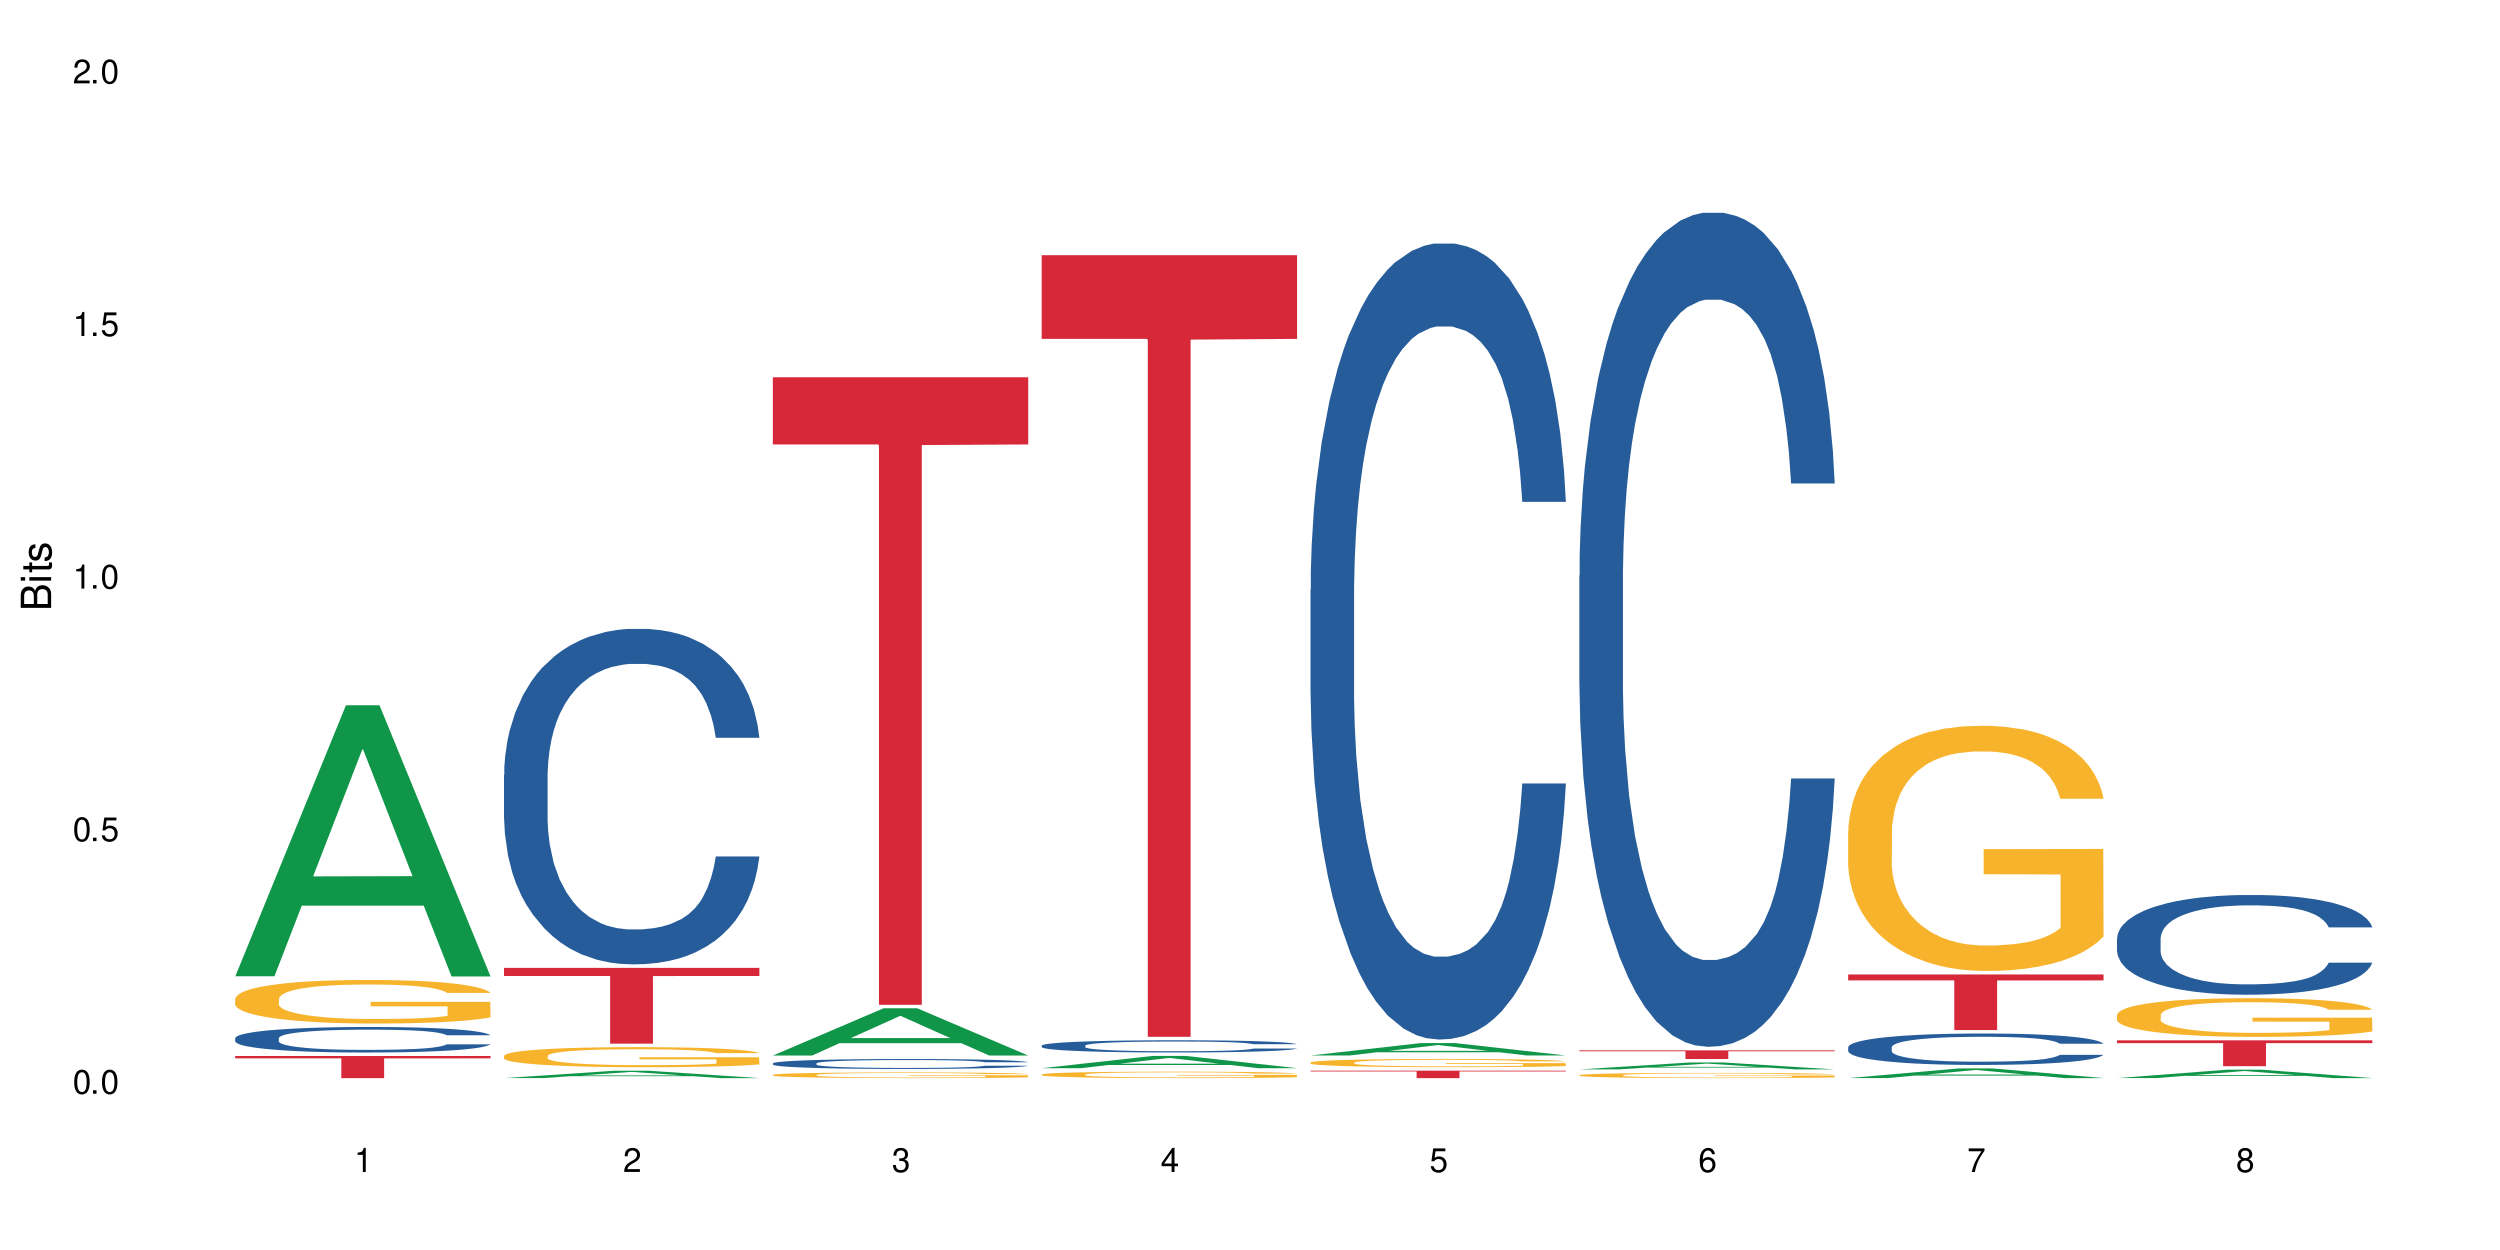
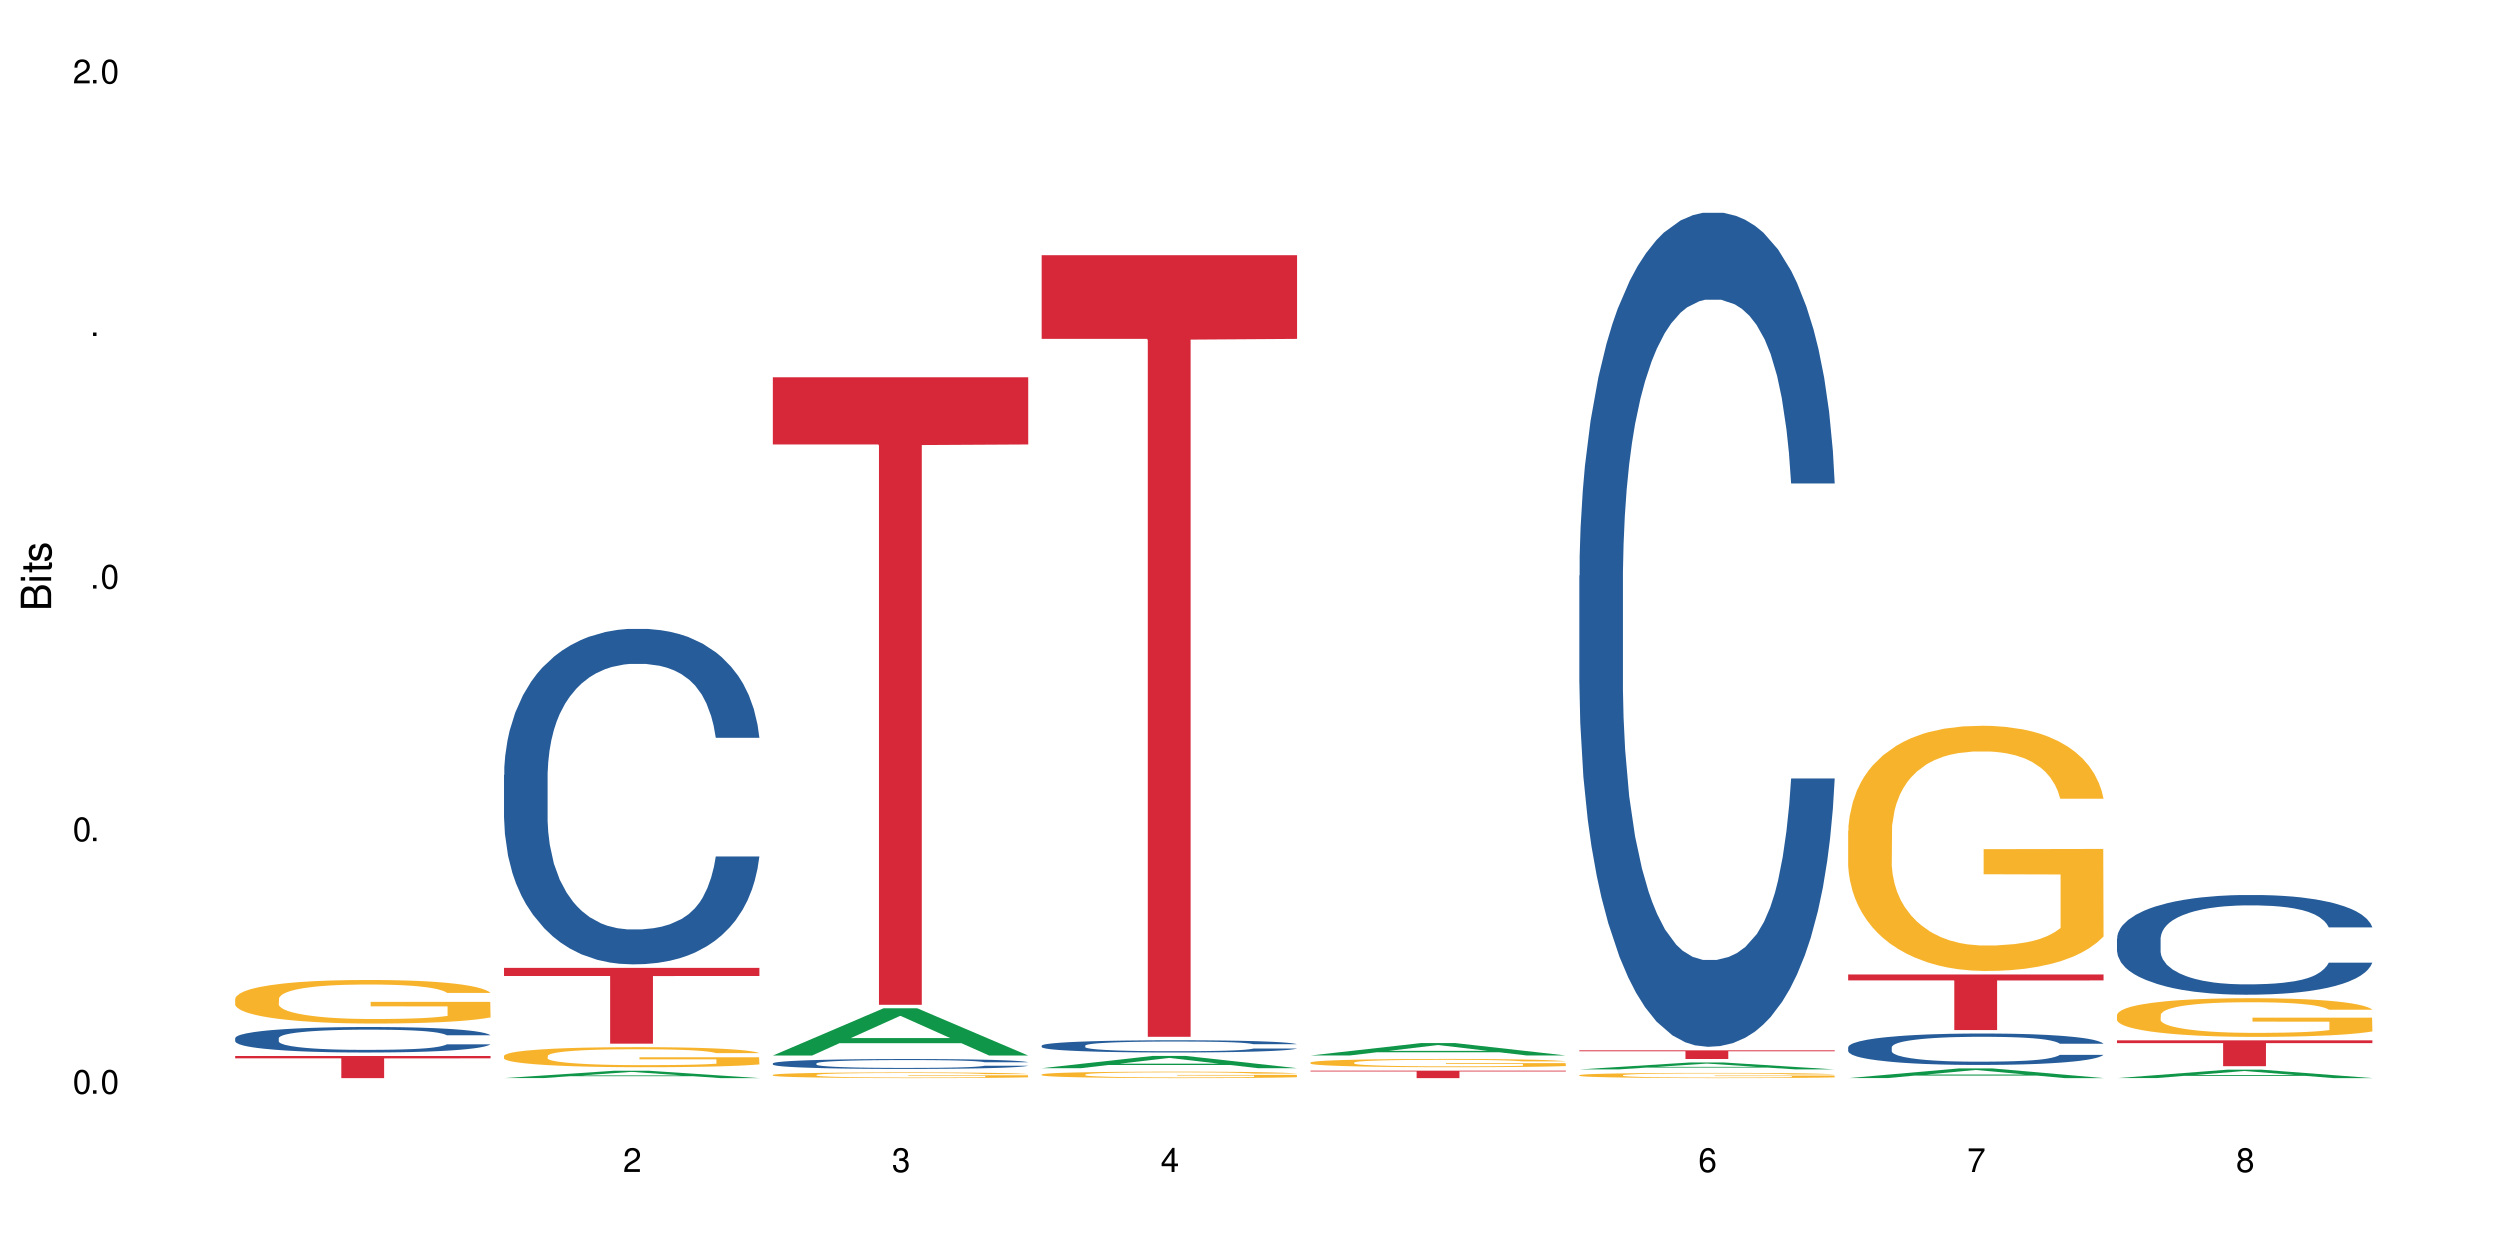
<svg xmlns="http://www.w3.org/2000/svg" xmlns:xlink="http://www.w3.org/1999/xlink" width="720" height="360" viewBox="0 0 720 360">
  <defs>
    <g>
      <g id="glyph-0-0">
</g>
      <g id="glyph-0-1">
        <path d="M 2.641 -6.938 C 2 -6.938 1.422 -6.656 1.078 -6.172 C 0.641 -5.562 0.406 -4.641 0.406 -3.359 C 0.406 -1.016 1.188 0.219 2.641 0.219 C 4.078 0.219 4.859 -1.016 4.859 -3.297 C 4.859 -4.641 4.656 -5.547 4.203 -6.172 C 3.844 -6.656 3.281 -6.938 2.641 -6.938 Z M 2.641 -6.188 C 3.547 -6.188 4 -5.25 4 -3.375 C 4 -1.406 3.562 -0.484 2.625 -0.484 C 1.734 -0.484 1.281 -1.438 1.281 -3.344 C 1.281 -5.25 1.734 -6.188 2.641 -6.188 Z M 2.641 -6.188 " />
      </g>
      <g id="glyph-0-2">
        <path d="M 1.828 -1 L 0.828 -1 L 0.828 0 L 1.828 0 Z M 1.828 -1 " />
      </g>
      <g id="glyph-0-3">
-         <path d="M 4.562 -6.797 L 1.062 -6.797 L 0.547 -3.094 L 1.328 -3.094 C 1.719 -3.562 2.047 -3.734 2.578 -3.734 C 3.484 -3.734 4.062 -3.109 4.062 -2.094 C 4.062 -1.125 3.484 -0.531 2.578 -0.531 C 1.828 -0.531 1.375 -0.906 1.188 -1.672 L 0.328 -1.672 C 0.453 -1.109 0.547 -0.844 0.75 -0.594 C 1.125 -0.078 1.828 0.219 2.594 0.219 C 3.969 0.219 4.922 -0.781 4.922 -2.219 C 4.922 -3.562 4.031 -4.484 2.719 -4.484 C 2.25 -4.484 1.859 -4.359 1.469 -4.062 L 1.734 -5.969 L 4.562 -5.969 Z M 4.562 -6.797 " />
-       </g>
+         </g>
      <g id="glyph-0-4">
-         <path d="M 2.484 -4.938 L 2.484 0 L 3.328 0 L 3.328 -6.938 L 2.766 -6.938 C 2.469 -5.875 2.281 -5.734 0.984 -5.562 L 0.984 -4.938 Z M 2.484 -4.938 " />
-       </g>
+         </g>
      <g id="glyph-0-5">
        <path d="M 4.859 -0.828 L 1.281 -0.828 C 1.359 -1.406 1.672 -1.781 2.5 -2.281 L 3.469 -2.828 C 4.406 -3.344 4.906 -4.062 4.906 -4.906 C 4.906 -5.484 4.672 -6.031 4.266 -6.406 C 3.859 -6.766 3.375 -6.938 2.719 -6.938 C 1.859 -6.938 1.219 -6.625 0.844 -6.031 C 0.609 -5.672 0.5 -5.234 0.484 -4.531 L 1.328 -4.531 C 1.359 -5.016 1.406 -5.281 1.531 -5.516 C 1.75 -5.938 2.188 -6.203 2.703 -6.203 C 3.469 -6.203 4.031 -5.641 4.031 -4.891 C 4.031 -4.344 3.719 -3.859 3.125 -3.516 L 2.234 -3 C 0.812 -2.172 0.406 -1.531 0.328 -0.016 L 4.859 -0.016 Z M 4.859 -0.828 " />
      </g>
      <g id="glyph-0-6">
        <path d="M 2.125 -3.188 L 2.578 -3.188 C 3.5 -3.188 3.984 -2.766 3.984 -1.922 C 3.984 -1.062 3.469 -0.531 2.594 -0.531 C 1.656 -0.531 1.203 -1 1.156 -2.016 L 0.312 -2.016 C 0.344 -1.453 0.438 -1.094 0.609 -0.781 C 0.953 -0.109 1.625 0.219 2.547 0.219 C 3.953 0.219 4.859 -0.625 4.859 -1.938 C 4.859 -2.828 4.516 -3.297 3.703 -3.594 C 4.344 -3.844 4.656 -4.328 4.656 -5.031 C 4.656 -6.219 3.875 -6.938 2.578 -6.938 C 1.203 -6.938 0.484 -6.172 0.453 -4.703 L 1.297 -4.703 C 1.312 -5.125 1.344 -5.359 1.453 -5.578 C 1.641 -5.969 2.062 -6.203 2.594 -6.203 C 3.344 -6.203 3.797 -5.75 3.797 -5 C 3.797 -4.516 3.609 -4.219 3.25 -4.047 C 3.016 -3.953 2.703 -3.922 2.125 -3.906 Z M 2.125 -3.188 " />
      </g>
      <g id="glyph-0-7">
        <path d="M 3.141 -1.672 L 3.141 0 L 3.984 0 L 3.984 -1.672 L 4.984 -1.672 L 4.984 -2.438 L 3.984 -2.438 L 3.984 -6.938 L 3.359 -6.938 L 0.266 -2.578 L 0.266 -1.672 Z M 3.141 -2.438 L 1 -2.438 L 3.141 -5.5 Z M 3.141 -2.438 " />
      </g>
      <g id="glyph-0-8">
        <path d="M 4.781 -5.125 C 4.609 -6.266 3.891 -6.938 2.844 -6.938 C 2.094 -6.938 1.422 -6.578 1.031 -5.953 C 0.594 -5.266 0.406 -4.422 0.406 -3.172 C 0.406 -2 0.578 -1.25 0.984 -0.641 C 1.359 -0.078 1.953 0.219 2.703 0.219 C 3.984 0.219 4.922 -0.75 4.922 -2.094 C 4.922 -3.375 4.062 -4.281 2.844 -4.281 C 2.172 -4.281 1.641 -4.031 1.281 -3.516 C 1.281 -5.234 1.828 -6.188 2.797 -6.188 C 3.391 -6.188 3.797 -5.797 3.938 -5.125 Z M 2.734 -3.531 C 3.547 -3.531 4.062 -2.953 4.062 -2.031 C 4.062 -1.156 3.484 -0.531 2.703 -0.531 C 1.922 -0.531 1.328 -1.188 1.328 -2.078 C 1.328 -2.938 1.906 -3.531 2.734 -3.531 Z M 2.734 -3.531 " />
      </g>
      <g id="glyph-0-9">
        <path d="M 4.984 -6.797 L 0.438 -6.797 L 0.438 -5.969 L 4.109 -5.969 C 2.5 -3.656 1.828 -2.234 1.328 0 L 2.219 0 C 2.594 -2.172 3.453 -4.047 4.984 -6.094 Z M 4.984 -6.797 " />
      </g>
      <g id="glyph-0-10">
        <path d="M 3.75 -3.656 C 4.469 -4.094 4.688 -4.438 4.688 -5.078 C 4.688 -6.172 3.844 -6.938 2.641 -6.938 C 1.438 -6.938 0.594 -6.172 0.594 -5.094 C 0.594 -4.438 0.812 -4.094 1.516 -3.656 C 0.734 -3.266 0.359 -2.703 0.359 -1.922 C 0.359 -0.656 1.281 0.219 2.641 0.219 C 3.984 0.219 4.922 -0.656 4.922 -1.922 C 4.922 -2.703 4.531 -3.266 3.75 -3.656 Z M 2.641 -6.188 C 3.359 -6.188 3.812 -5.75 3.812 -5.062 C 3.812 -4.406 3.344 -3.984 2.641 -3.984 C 1.922 -3.984 1.453 -4.406 1.453 -5.078 C 1.453 -5.75 1.922 -6.188 2.641 -6.188 Z M 2.641 -3.266 C 3.484 -3.266 4.062 -2.719 4.062 -1.906 C 4.062 -1.078 3.484 -0.531 2.625 -0.531 C 1.797 -0.531 1.219 -1.094 1.219 -1.906 C 1.219 -2.719 1.781 -3.266 2.641 -3.266 Z M 2.641 -3.266 " />
      </g>
      <g id="glyph-1-0">
</g>
      <g id="glyph-1-1">
        <path d="M 0 -0.953 L 0 -4.891 C 0 -5.719 -0.234 -6.344 -0.734 -6.797 C -1.188 -7.234 -1.812 -7.469 -2.5 -7.469 C -3.547 -7.469 -4.188 -7 -4.625 -5.875 C -4.984 -6.688 -5.625 -7.094 -6.531 -7.094 C -7.172 -7.094 -7.734 -6.859 -8.141 -6.391 C -8.562 -5.922 -8.75 -5.344 -8.75 -4.5 L -8.75 -0.953 Z M -4.984 -2.062 L -7.766 -2.062 L -7.766 -4.219 C -7.766 -4.844 -7.688 -5.203 -7.453 -5.5 C -7.219 -5.812 -6.859 -5.969 -6.375 -5.969 C -5.891 -5.969 -5.531 -5.812 -5.297 -5.5 C -5.062 -5.203 -4.984 -4.844 -4.984 -4.219 Z M -0.984 -2.062 L -4 -2.062 L -4 -4.781 C -4 -5.766 -3.438 -6.359 -2.484 -6.359 C -1.547 -6.359 -0.984 -5.766 -0.984 -4.781 Z M -0.984 -2.062 " />
      </g>
      <g id="glyph-1-2">
        <path d="M -6.281 -1.797 L -6.281 -0.797 L 0 -0.797 L 0 -1.797 Z M -8.75 -1.797 L -8.75 -0.797 L -7.484 -0.797 L -7.484 -1.797 Z M -8.75 -1.797 " />
      </g>
      <g id="glyph-1-3">
        <path d="M -6.281 -3.047 L -6.281 -2.016 L -8.016 -2.016 L -8.016 -1.016 L -6.281 -1.016 L -6.281 -0.172 L -5.469 -0.172 L -5.469 -1.016 L -0.719 -1.016 C -0.078 -1.016 0.281 -1.453 0.281 -2.234 C 0.281 -2.5 0.25 -2.719 0.188 -3.047 L -0.641 -3.047 C -0.609 -2.906 -0.594 -2.766 -0.594 -2.562 C -0.594 -2.141 -0.719 -2.016 -1.156 -2.016 L -5.469 -2.016 L -5.469 -3.047 Z M -6.281 -3.047 " />
      </g>
      <g id="glyph-1-4">
        <path d="M -4.531 -5.25 C -5.766 -5.25 -6.469 -4.422 -6.469 -2.969 C -6.469 -1.516 -5.719 -0.562 -4.547 -0.562 C -3.562 -0.562 -3.094 -1.062 -2.734 -2.562 L -2.516 -3.484 C -2.344 -4.188 -2.094 -4.469 -1.641 -4.469 C -1.047 -4.469 -0.641 -3.875 -0.641 -3 C -0.641 -2.453 -0.797 -2 -1.062 -1.75 C -1.25 -1.594 -1.422 -1.531 -1.875 -1.469 L -1.875 -0.406 C -0.422 -0.453 0.281 -1.266 0.281 -2.922 C 0.281 -4.5 -0.5 -5.516 -1.719 -5.516 C -2.656 -5.516 -3.172 -4.984 -3.469 -3.734 L -3.703 -2.766 C -3.891 -1.953 -4.156 -1.609 -4.594 -1.609 C -5.188 -1.609 -5.547 -2.125 -5.547 -2.938 C -5.547 -3.75 -5.203 -4.172 -4.531 -4.203 Z M -4.531 -5.25 " />
      </g>
    </g>
  </defs>
  <rect x="-72" y="-36" width="864" height="432" fill="rgb(100%, 100%, 100%)" fill-opacity="1" />
-   <path fill-rule="nonzero" fill="rgb(6.275%, 58.824%, 28.235%)" fill-opacity="1" d="M 67.73 281.156 L 67.809 281.086 L 99.637 203.109 L 109.301 203.109 L 141.281 281.23 L 130.047 281.23 L 122.031 260.84 L 86.906 260.84 L 79.047 281.156 L 67.73 281.156 L 90.285 252.402 L 118.809 252.328 L 104.586 215.871 L 104.43 215.801 L 104.27 216.02 L 90.207 252.328 L 90.285 252.402 Z M 67.73 281.156 " />
  <path fill-rule="nonzero" fill="rgb(14.51%, 36.078%, 60%)" fill-opacity="1" d="M 67.73 298.977 L 67.82 298.969 L 67.82 298.809 L 68.09 298.555 L 68.719 298.23 L 69.344 298.008 L 70.961 297.613 L 73.203 297.23 L 75.535 296.934 L 77.238 296.762 L 78.766 296.625 L 82.262 296.379 L 84.504 296.25 L 86.926 296.137 L 89.887 296.023 L 92.039 295.953 L 96.883 295.848 L 100.469 295.801 L 103.25 295.781 L 109.262 295.781 L 112.848 295.809 L 115.449 295.84 L 118.32 295.895 L 120.742 295.953 L 124.957 296.102 L 128.727 296.289 L 130.43 296.398 L 133.121 296.605 L 135.184 296.809 L 136.617 296.98 L 138.234 297.23 L 139.668 297.531 L 140.746 297.875 L 141.281 298.164 L 128.727 298.164 L 128.098 297.895 L 127.379 297.688 L 126.035 297.41 L 124.688 297.219 L 122.805 297.023 L 121.102 296.895 L 118.77 296.766 L 116.707 296.688 L 114.555 296.625 L 112.488 296.586 L 108.543 296.547 L 103.969 296.547 L 102.266 296.559 L 98.766 296.613 L 96.883 296.66 L 94.191 296.754 L 92.309 296.84 L 90.066 296.977 L 88.539 297.09 L 86.656 297.266 L 85.312 297.418 L 83.785 297.641 L 82.891 297.809 L 82.082 297.996 L 81.363 298.219 L 80.828 298.453 L 80.469 298.699 L 80.289 298.941 L 80.289 299.984 L 80.469 300.227 L 80.918 300.508 L 82.082 300.918 L 83.785 301.273 L 85.762 301.555 L 87.645 301.754 L 88.719 301.848 L 90.156 301.957 L 92.398 302.09 L 95.629 302.227 L 97.512 302.277 L 100.383 302.332 L 103.34 302.359 L 107.289 302.359 L 110.785 302.332 L 113.117 302.301 L 115.539 302.246 L 118.859 302.133 L 120.922 302.023 L 122.715 301.898 L 124.062 301.77 L 124.957 301.66 L 126.305 301.453 L 127.379 301.227 L 128.188 300.988 L 128.727 300.762 L 141.281 300.762 L 140.746 301.031 L 139.938 301.293 L 139.129 301.488 L 137.875 301.723 L 136.441 301.93 L 134.375 302.164 L 132.672 302.32 L 130.43 302.488 L 128.367 302.613 L 126.125 302.73 L 122.805 302.863 L 120.652 302.93 L 118.32 302.992 L 115.539 303.043 L 112.043 303.09 L 108.273 303.117 L 104.777 303.125 L 101.008 303.113 L 98.227 303.086 L 94.551 303.023 L 89.977 302.902 L 86.656 302.777 L 84.055 302.648 L 81.812 302.516 L 79.301 302.332 L 76.074 302.039 L 74.098 301.809 L 72.754 301.621 L 71.23 301.359 L 70.152 301.125 L 68.898 300.75 L 68 300.273 L 67.73 299.902 Z M 67.73 298.977 " />
  <path fill-rule="nonzero" fill="rgb(96.863%, 70.196%, 16.863%)" fill-opacity="1" d="M 67.73 287.605 L 67.82 287.594 L 67.82 287.367 L 68.18 286.852 L 69.078 286.141 L 70.242 285.555 L 71.5 285.098 L 72.305 284.855 L 73.652 284.512 L 74.816 284.262 L 77.777 283.746 L 81.543 283.262 L 83.609 283.059 L 85.941 282.863 L 89.258 282.645 L 90.785 282.562 L 95.449 282.379 L 100.738 282.266 L 106.57 282.23 L 109.262 282.242 L 112.938 282.289 L 117.961 282.414 L 120.832 282.531 L 123.074 282.645 L 125.406 282.793 L 128.277 283.023 L 130.969 283.297 L 133.121 283.574 L 135.273 283.918 L 137.066 284.281 L 138.594 284.684 L 139.938 285.164 L 140.746 285.566 L 141.281 285.969 L 128.816 285.969 L 128.098 285.566 L 127.289 285.258 L 125.945 284.879 L 124.598 284.605 L 123.254 284.387 L 120.742 284.09 L 118.59 283.906 L 115.898 283.746 L 113.297 283.641 L 110.336 283.574 L 108.543 283.551 L 103.789 283.551 L 99.484 283.629 L 96.973 283.723 L 95.18 283.812 L 92.668 283.984 L 91.141 284.121 L 90.246 284.215 L 87.555 284.57 L 85.762 284.891 L 84.773 285.109 L 83.52 285.453 L 82.621 285.762 L 81.633 286.219 L 81.098 286.562 L 80.379 287.344 L 80.289 289.406 L 80.559 289.84 L 81.098 290.309 L 81.812 290.723 L 82.891 291.16 L 83.965 291.492 L 85.852 291.938 L 87.465 292.234 L 88.719 292.43 L 91.141 292.738 L 92.129 292.844 L 94.461 293.051 L 96.883 293.211 L 99.844 293.348 L 102.086 293.414 L 105.672 293.473 L 110.246 293.473 L 115.629 293.402 L 119.039 293.312 L 121.371 293.223 L 122.895 293.141 L 124.777 293.016 L 126.125 292.898 L 127.379 292.773 L 128.906 292.578 L 128.906 289.84 L 106.75 289.828 L 106.75 288.547 L 141.195 288.535 L 141.281 293.016 L 139.398 293.324 L 137.066 293.621 L 134.824 293.852 L 132.492 294.047 L 129.176 294.262 L 126.484 294.402 L 122.355 294.562 L 118.59 294.664 L 114.645 294.734 L 111.145 294.77 L 107.02 294.781 L 103.34 294.758 L 99.395 294.688 L 96.254 294.598 L 93.383 294.48 L 90.516 294.332 L 86.926 294.09 L 84.594 293.898 L 82.172 293.656 L 79.75 293.371 L 77.598 293.059 L 76.164 292.82 L 74.727 292.543 L 73.203 292.199 L 71.766 291.812 L 70.691 291.457 L 69.703 291.055 L 68.988 290.676 L 68.27 290.16 L 67.91 289.75 L 67.73 289.395 Z M 67.73 287.605 " />
  <path fill-rule="nonzero" fill="rgb(83.922%, 15.686%, 22.353%)" fill-opacity="1" d="M 67.73 304.125 L 141.281 304.125 L 141.281 304.809 L 110.629 304.812 L 110.629 310.496 L 98.297 310.496 L 98.297 304.82 L 98.117 304.809 L 67.73 304.809 Z M 67.73 304.125 " />
  <path fill-rule="nonzero" fill="rgb(6.275%, 58.824%, 28.235%)" fill-opacity="1" d="M 145.156 310.492 L 145.234 310.492 L 177.059 308.363 L 186.723 308.363 L 218.707 310.496 L 207.469 310.496 L 199.453 309.938 L 164.328 309.938 L 156.469 310.492 L 145.156 310.492 L 167.707 309.711 L 196.23 309.707 L 182.008 308.711 L 181.852 308.711 L 181.695 308.715 L 167.629 309.707 L 167.707 309.711 Z M 145.156 310.492 " />
  <path fill-rule="nonzero" fill="rgb(14.51%, 36.078%, 60%)" fill-opacity="1" d="M 145.156 223.172 L 145.242 223.082 L 145.242 220.965 L 145.512 217.609 L 146.141 213.371 L 146.77 210.457 L 148.383 205.246 L 150.625 200.211 L 152.957 196.328 L 154.664 194.031 L 156.188 192.266 L 159.684 188.996 L 161.93 187.32 L 164.352 185.82 L 167.309 184.316 L 169.461 183.434 L 174.305 182.023 L 177.895 181.402 L 180.676 181.141 L 186.684 181.141 L 190.273 181.492 L 192.875 181.934 L 195.742 182.641 L 198.164 183.434 L 202.383 185.379 L 206.148 187.852 L 207.852 189.262 L 210.543 192 L 212.605 194.648 L 214.043 196.945 L 215.656 200.211 L 217.094 204.188 L 218.168 208.691 L 218.707 212.488 L 206.148 212.488 L 205.52 208.953 L 204.805 206.219 L 203.457 202.598 L 202.113 200.035 L 200.23 197.477 L 198.523 195.797 L 196.191 194.121 L 194.129 193.059 L 191.977 192.266 L 189.914 191.734 L 185.969 191.207 L 181.391 191.207 L 179.688 191.383 L 176.191 192.09 L 174.305 192.707 L 171.613 193.941 L 169.73 195.09 L 167.488 196.855 L 165.965 198.359 L 164.082 200.652 L 162.734 202.684 L 161.211 205.598 L 160.312 207.805 L 159.508 210.277 L 158.789 213.191 L 158.25 216.285 L 157.891 219.551 L 157.711 222.73 L 157.711 236.418 L 157.891 239.598 L 158.34 243.305 L 159.508 248.691 L 161.211 253.371 L 163.184 257.078 L 165.066 259.73 L 166.145 260.965 L 167.578 262.379 L 169.82 264.145 L 173.051 265.91 L 174.934 266.617 L 177.805 267.324 L 180.766 267.676 L 184.711 267.676 L 188.211 267.324 L 190.543 266.883 L 192.965 266.176 L 196.281 264.676 L 198.344 263.262 L 200.141 261.582 L 201.484 259.906 L 202.383 258.492 L 203.727 255.754 L 204.805 252.754 L 205.609 249.664 L 206.148 246.66 L 218.707 246.66 L 218.168 250.191 L 217.359 253.637 L 216.555 256.195 L 215.297 259.289 L 213.863 262.023 L 211.801 265.117 L 210.094 267.148 L 207.852 269.355 L 205.789 271.031 L 203.547 272.531 L 200.23 274.301 L 198.074 275.184 L 195.742 275.977 L 192.965 276.684 L 189.465 277.301 L 185.699 277.656 L 182.199 277.742 L 178.434 277.566 L 175.652 277.215 L 171.973 276.418 L 167.398 274.828 L 164.082 273.152 L 161.48 271.473 L 159.238 269.707 L 156.727 267.324 L 153.496 263.438 L 151.523 260.434 L 150.176 257.965 L 148.652 254.52 L 147.574 251.43 L 146.32 246.484 L 145.422 240.215 L 145.156 235.355 Z M 145.156 223.172 " />
  <path fill-rule="nonzero" fill="rgb(96.863%, 70.196%, 16.863%)" fill-opacity="1" d="M 145.156 304.059 L 145.242 304.051 L 145.242 303.945 L 145.602 303.707 L 146.5 303.379 L 147.664 303.109 L 148.922 302.898 L 149.73 302.789 L 151.074 302.629 L 152.242 302.516 L 155.199 302.277 L 158.969 302.055 L 161.031 301.961 L 163.363 301.871 L 166.684 301.77 L 168.207 301.73 L 172.871 301.648 L 178.164 301.594 L 183.992 301.578 L 186.684 301.586 L 190.363 301.605 L 195.387 301.664 L 198.254 301.715 L 200.496 301.77 L 202.828 301.84 L 205.699 301.945 L 208.391 302.07 L 210.543 302.199 L 212.695 302.355 L 214.492 302.523 L 216.016 302.711 L 217.359 302.93 L 218.168 303.117 L 218.707 303.301 L 206.238 303.301 L 205.52 303.117 L 204.715 302.973 L 203.367 302.801 L 202.023 302.672 L 200.676 302.574 L 198.164 302.434 L 196.012 302.352 L 193.32 302.277 L 190.723 302.23 L 187.762 302.199 L 185.969 302.188 L 181.211 302.188 L 176.906 302.223 L 174.395 302.266 L 172.602 302.309 L 170.09 302.387 L 168.566 302.449 L 167.668 302.492 L 164.977 302.656 L 163.184 302.805 L 162.195 302.906 L 160.941 303.062 L 160.043 303.207 L 159.059 303.418 L 158.52 303.574 L 157.801 303.934 L 157.711 304.887 L 157.98 305.086 L 158.52 305.305 L 159.238 305.492 L 160.312 305.695 L 161.391 305.848 L 163.273 306.055 L 164.887 306.191 L 166.145 306.281 L 168.566 306.422 L 169.551 306.473 L 171.883 306.566 L 174.305 306.641 L 177.266 306.703 L 179.508 306.734 L 183.098 306.762 L 187.672 306.762 L 193.055 306.73 L 196.461 306.688 L 198.793 306.645 L 200.32 306.609 L 202.203 306.551 L 203.547 306.496 L 204.805 306.438 L 206.328 306.348 L 206.328 305.086 L 184.172 305.082 L 184.172 304.488 L 218.617 304.484 L 218.707 306.551 L 216.824 306.691 L 214.492 306.832 L 212.25 306.938 L 209.918 307.027 L 206.598 307.125 L 203.906 307.191 L 199.781 307.262 L 196.012 307.312 L 192.066 307.344 L 188.566 307.359 L 184.441 307.363 L 180.766 307.352 L 176.816 307.32 L 173.68 307.277 L 170.809 307.227 L 167.938 307.156 L 164.352 307.047 L 162.016 306.957 L 159.594 306.848 L 157.172 306.715 L 155.02 306.57 L 153.586 306.461 L 152.152 306.332 L 150.625 306.176 L 149.191 305.996 L 148.113 305.832 L 147.129 305.648 L 146.41 305.473 L 145.691 305.234 L 145.332 305.043 L 145.156 304.883 Z M 145.156 304.059 " />
  <path fill-rule="nonzero" fill="rgb(83.922%, 15.686%, 22.353%)" fill-opacity="1" d="M 145.156 278.742 L 218.707 278.742 L 218.707 281.082 L 188.051 281.102 L 188.051 300.578 L 175.719 300.578 L 175.719 281.121 L 175.539 281.082 L 145.156 281.082 Z M 145.156 278.742 " />
  <path fill-rule="nonzero" fill="rgb(6.275%, 58.824%, 28.235%)" fill-opacity="1" d="M 222.578 303.984 L 222.656 303.973 L 254.48 290.379 L 264.148 290.379 L 296.129 304 L 284.895 304 L 276.879 300.445 L 241.75 300.445 L 233.895 303.984 L 222.578 303.984 L 245.129 298.973 L 273.656 298.961 L 259.434 292.605 L 259.273 292.594 L 259.117 292.629 L 245.051 298.961 L 245.129 298.973 Z M 222.578 303.984 " />
  <path fill-rule="nonzero" fill="rgb(14.51%, 36.078%, 60%)" fill-opacity="1" d="M 222.578 306.242 L 222.668 306.238 L 222.668 306.176 L 222.938 306.078 L 223.562 305.953 L 224.191 305.867 L 225.809 305.711 L 228.051 305.562 L 230.383 305.449 L 232.086 305.379 L 233.609 305.328 L 237.109 305.23 L 239.352 305.184 L 241.773 305.137 L 244.734 305.094 L 246.887 305.066 L 251.73 305.023 L 255.316 305.008 L 258.098 305 L 264.109 305 L 267.695 305.008 L 270.297 305.023 L 273.168 305.043 L 275.59 305.066 L 279.805 305.125 L 283.57 305.199 L 285.277 305.238 L 287.969 305.32 L 290.031 305.398 L 291.465 305.465 L 293.082 305.562 L 294.516 305.68 L 295.59 305.812 L 296.129 305.926 L 283.57 305.926 L 282.945 305.82 L 282.227 305.742 L 280.883 305.633 L 279.535 305.559 L 277.652 305.48 L 275.949 305.434 L 273.617 305.383 L 271.551 305.352 L 269.398 305.328 L 267.336 305.312 L 263.391 305.297 L 258.816 305.297 L 257.109 305.301 L 253.613 305.324 L 251.73 305.34 L 249.039 305.379 L 247.156 305.41 L 244.914 305.465 L 243.387 305.508 L 241.504 305.578 L 240.16 305.637 L 238.633 305.723 L 237.738 305.789 L 236.93 305.859 L 236.211 305.945 L 235.672 306.039 L 235.316 306.137 L 235.137 306.23 L 235.137 306.633 L 235.316 306.727 L 235.762 306.836 L 236.93 306.996 L 238.633 307.137 L 240.605 307.246 L 242.492 307.324 L 243.566 307.359 L 245.004 307.402 L 247.246 307.453 L 250.473 307.508 L 252.355 307.527 L 255.227 307.547 L 258.188 307.559 L 262.133 307.559 L 265.633 307.547 L 267.965 307.535 L 270.387 307.516 L 273.707 307.469 L 275.77 307.426 L 277.562 307.379 L 278.906 307.328 L 279.805 307.285 L 281.148 307.207 L 282.227 307.117 L 283.035 307.027 L 283.57 306.938 L 296.129 306.938 L 295.59 307.043 L 294.785 307.145 L 293.977 307.219 L 292.723 307.309 L 291.285 307.391 L 289.223 307.484 L 287.52 307.543 L 285.277 307.609 L 283.215 307.656 L 280.973 307.703 L 277.652 307.754 L 275.5 307.781 L 273.168 307.805 L 270.387 307.824 L 266.887 307.844 L 263.121 307.852 L 259.621 307.855 L 255.855 307.852 L 253.074 307.84 L 249.398 307.816 L 244.824 307.77 L 241.504 307.719 L 238.902 307.672 L 236.66 307.617 L 234.148 307.547 L 230.918 307.434 L 228.945 307.344 L 227.602 307.27 L 226.074 307.168 L 225 307.078 L 223.742 306.93 L 222.848 306.746 L 222.578 306.602 Z M 222.578 306.242 " />
  <path fill-rule="nonzero" fill="rgb(96.863%, 70.196%, 16.863%)" fill-opacity="1" d="M 222.578 309.559 L 222.668 309.559 L 222.668 309.527 L 223.027 309.461 L 223.922 309.367 L 225.09 309.289 L 226.344 309.23 L 227.152 309.199 L 228.496 309.156 L 229.664 309.121 L 232.625 309.055 L 236.391 308.992 L 238.453 308.965 L 240.785 308.938 L 244.105 308.91 L 245.629 308.898 L 250.293 308.875 L 255.586 308.859 L 261.418 308.855 L 264.109 308.859 L 267.785 308.863 L 272.809 308.879 L 275.68 308.895 L 277.922 308.91 L 280.254 308.93 L 283.125 308.961 L 285.816 308.996 L 287.969 309.031 L 290.121 309.078 L 291.914 309.125 L 293.438 309.176 L 294.785 309.238 L 295.59 309.293 L 296.129 309.344 L 283.66 309.344 L 282.945 309.293 L 282.137 309.25 L 280.793 309.203 L 279.445 309.168 L 278.102 309.137 L 275.59 309.098 L 273.438 309.074 L 270.746 309.055 L 268.145 309.039 L 265.184 309.031 L 263.391 309.027 L 258.637 309.027 L 254.332 309.039 L 251.82 309.051 L 250.023 309.062 L 247.512 309.086 L 245.988 309.105 L 245.094 309.117 L 242.402 309.16 L 240.605 309.203 L 239.621 309.234 L 238.363 309.277 L 237.469 309.316 L 236.48 309.379 L 235.941 309.422 L 235.227 309.523 L 235.137 309.793 L 235.406 309.852 L 235.941 309.91 L 236.66 309.965 L 237.738 310.023 L 238.812 310.066 L 240.695 310.125 L 242.312 310.164 L 243.566 310.188 L 245.988 310.23 L 246.977 310.242 L 249.309 310.27 L 251.73 310.289 L 254.691 310.309 L 256.934 310.316 L 260.52 310.324 L 265.094 310.324 L 270.477 310.316 L 273.887 310.305 L 276.219 310.293 L 277.742 310.281 L 279.625 310.266 L 280.973 310.25 L 282.227 310.234 L 283.75 310.207 L 283.75 309.852 L 261.598 309.848 L 261.598 309.68 L 296.039 309.68 L 296.129 310.266 L 294.246 310.305 L 291.914 310.344 L 289.672 310.375 L 287.34 310.398 L 284.02 310.43 L 281.328 310.445 L 277.203 310.469 L 273.438 310.48 L 269.488 310.488 L 265.992 310.492 L 261.867 310.496 L 258.188 310.492 L 254.242 310.484 L 251.102 310.473 L 248.23 310.457 L 245.359 310.438 L 241.773 310.406 L 239.441 310.379 L 237.02 310.348 L 234.598 310.312 L 232.445 310.27 L 231.008 310.238 L 229.574 310.203 L 228.051 310.16 L 226.613 310.109 L 225.539 310.062 L 224.551 310.008 L 223.832 309.961 L 223.117 309.891 L 222.758 309.84 L 222.578 309.793 Z M 222.578 309.559 " />
  <path fill-rule="nonzero" fill="rgb(83.922%, 15.686%, 22.353%)" fill-opacity="1" d="M 222.578 108.66 L 296.129 108.66 L 296.129 128.004 L 265.477 128.176 L 265.477 289.379 L 253.141 289.379 L 253.141 128.344 L 252.965 128.004 L 222.578 128.004 Z M 222.578 108.66 " />
  <path fill-rule="nonzero" fill="rgb(6.275%, 58.824%, 28.235%)" fill-opacity="1" d="M 300 307.637 L 300.078 307.633 L 331.906 304.117 L 341.57 304.117 L 373.555 307.641 L 362.316 307.641 L 354.301 306.719 L 319.176 306.719 L 311.316 307.637 L 300 307.637 L 322.555 306.34 L 351.078 306.336 L 336.855 304.695 L 336.699 304.691 L 336.543 304.699 L 322.477 306.336 L 322.555 306.34 Z M 300 307.637 " />
  <path fill-rule="nonzero" fill="rgb(14.51%, 36.078%, 60%)" fill-opacity="1" d="M 300 301.129 L 300.09 301.125 L 300.09 301.047 L 300.359 300.926 L 300.988 300.77 L 301.617 300.664 L 303.23 300.477 L 305.473 300.293 L 307.805 300.148 L 309.508 300.066 L 311.035 300.004 L 314.531 299.883 L 316.773 299.82 L 319.195 299.766 L 322.156 299.711 L 324.309 299.68 L 329.152 299.629 L 332.742 299.605 L 335.52 299.598 L 341.531 299.598 L 345.117 299.609 L 347.719 299.625 L 350.59 299.652 L 353.012 299.68 L 357.227 299.75 L 360.996 299.84 L 362.699 299.895 L 365.391 299.992 L 367.453 300.09 L 368.891 300.172 L 370.504 300.293 L 371.938 300.438 L 373.016 300.602 L 373.555 300.738 L 360.996 300.738 L 360.367 300.609 L 359.648 300.512 L 358.305 300.379 L 356.961 300.285 L 355.074 300.191 L 353.371 300.133 L 351.039 300.07 L 348.977 300.031 L 346.824 300.004 L 344.762 299.984 L 340.812 299.965 L 336.238 299.965 L 334.535 299.969 L 331.035 299.996 L 329.152 300.02 L 326.461 300.062 L 324.578 300.105 L 322.336 300.168 L 320.812 300.223 L 318.926 300.309 L 317.582 300.383 L 316.059 300.488 L 315.16 300.57 L 314.352 300.66 L 313.637 300.766 L 313.098 300.879 L 312.738 300.996 L 312.559 301.113 L 312.559 301.613 L 312.738 301.727 L 313.188 301.863 L 314.352 302.059 L 316.059 302.23 L 318.031 302.363 L 319.914 302.461 L 320.992 302.508 L 322.426 302.559 L 324.668 302.621 L 327.898 302.688 L 329.781 302.711 L 332.652 302.738 L 335.609 302.75 L 339.559 302.75 L 343.055 302.738 L 345.387 302.723 L 347.809 302.695 L 351.129 302.641 L 353.191 302.59 L 354.984 302.527 L 356.332 302.469 L 357.227 302.418 L 358.574 302.316 L 359.648 302.207 L 360.457 302.094 L 360.996 301.984 L 373.555 301.984 L 373.016 302.113 L 372.207 302.238 L 371.402 302.332 L 370.145 302.445 L 368.711 302.543 L 366.645 302.656 L 364.941 302.73 L 362.699 302.812 L 360.637 302.875 L 358.395 302.93 L 355.074 302.992 L 352.922 303.023 L 350.59 303.055 L 347.809 303.078 L 344.312 303.102 L 340.543 303.113 L 337.047 303.117 L 333.277 303.109 L 330.5 303.098 L 326.82 303.07 L 322.246 303.012 L 318.926 302.949 L 316.324 302.891 L 314.082 302.824 L 311.57 302.738 L 308.344 302.598 L 306.371 302.488 L 305.023 302.398 L 303.5 302.27 L 302.422 302.16 L 301.168 301.977 L 300.27 301.75 L 300 301.574 Z M 300 301.129 " />
  <path fill-rule="nonzero" fill="rgb(96.863%, 70.196%, 16.863%)" fill-opacity="1" d="M 300 309.434 L 300.09 309.434 L 300.09 309.398 L 300.449 309.324 L 301.348 309.219 L 302.512 309.133 L 303.77 309.062 L 304.574 309.027 L 305.922 308.977 L 307.086 308.941 L 310.047 308.863 L 313.816 308.793 L 315.879 308.762 L 318.211 308.734 L 321.527 308.703 L 323.055 308.691 L 327.719 308.664 L 333.012 308.645 L 338.84 308.641 L 341.531 308.641 L 345.207 308.648 L 350.23 308.668 L 353.102 308.684 L 355.344 308.703 L 357.676 308.723 L 360.547 308.758 L 363.238 308.797 L 365.391 308.84 L 367.543 308.891 L 369.336 308.945 L 370.863 309.004 L 372.207 309.074 L 373.016 309.133 L 373.555 309.191 L 361.086 309.191 L 360.367 309.133 L 359.559 309.086 L 358.215 309.031 L 356.871 308.992 L 355.523 308.957 L 353.012 308.914 L 350.859 308.887 L 348.168 308.863 L 345.566 308.848 L 342.609 308.84 L 340.812 308.836 L 336.059 308.836 L 331.754 308.848 L 329.242 308.859 L 327.449 308.875 L 324.938 308.898 L 323.414 308.922 L 322.516 308.934 L 319.824 308.984 L 318.031 309.035 L 317.043 309.066 L 315.789 309.117 L 314.891 309.164 L 313.902 309.23 L 313.367 309.281 L 312.648 309.395 L 312.559 309.699 L 312.828 309.766 L 313.367 309.836 L 314.082 309.895 L 315.16 309.961 L 316.234 310.008 L 318.121 310.074 L 319.734 310.121 L 320.992 310.148 L 323.414 310.195 L 324.398 310.211 L 326.73 310.238 L 329.152 310.262 L 332.113 310.285 L 334.355 310.293 L 337.941 310.301 L 342.52 310.301 L 347.898 310.293 L 351.309 310.277 L 353.641 310.266 L 355.164 310.254 L 357.047 310.234 L 358.395 310.219 L 359.648 310.199 L 361.176 310.172 L 361.176 309.766 L 339.02 309.762 L 339.02 309.574 L 373.465 309.57 L 373.555 310.234 L 371.668 310.281 L 369.336 310.324 L 367.094 310.359 L 364.762 310.387 L 361.445 310.418 L 358.754 310.441 L 354.629 310.465 L 350.859 310.48 L 346.914 310.488 L 343.414 310.492 L 339.289 310.496 L 335.609 310.492 L 331.664 310.48 L 328.523 310.469 L 325.656 310.453 L 322.785 310.43 L 319.195 310.395 L 316.863 310.363 L 314.441 310.328 L 312.02 310.289 L 309.867 310.242 L 308.434 310.207 L 306.996 310.164 L 305.473 310.113 L 304.039 310.059 L 302.961 310.004 L 301.973 309.945 L 301.258 309.891 L 300.539 309.812 L 300.18 309.75 L 300 309.699 Z M 300 309.434 " />
  <path fill-rule="nonzero" fill="rgb(83.922%, 15.686%, 22.353%)" fill-opacity="1" d="M 300 73.504 L 373.555 73.504 L 373.555 97.598 L 342.898 97.809 L 342.898 298.598 L 330.566 298.598 L 330.566 98.02 L 330.387 97.598 L 300 97.598 Z M 300 73.504 " />
  <path fill-rule="nonzero" fill="rgb(6.275%, 58.824%, 28.235%)" fill-opacity="1" d="M 377.426 303.977 L 377.504 303.973 L 409.328 300.395 L 418.992 300.395 L 450.977 303.98 L 439.738 303.98 L 431.723 303.043 L 396.598 303.043 L 388.738 303.977 L 377.426 303.977 L 399.977 302.656 L 428.504 302.652 L 414.277 300.98 L 414.121 300.977 L 413.965 300.988 L 399.898 302.652 L 399.977 302.656 Z M 377.426 303.977 " />
-   <path fill-rule="nonzero" fill="rgb(14.51%, 36.078%, 60%)" fill-opacity="1" d="M 377.426 169.895 L 377.516 169.688 L 377.516 164.656 L 377.781 156.695 L 378.41 146.637 L 379.039 139.723 L 380.652 127.359 L 382.895 115.414 L 385.227 106.195 L 386.934 100.746 L 388.457 96.555 L 391.957 88.805 L 394.199 84.82 L 396.621 81.262 L 399.578 77.699 L 401.734 75.602 L 406.574 72.25 L 410.164 70.781 L 412.945 70.152 L 418.953 70.152 L 422.543 70.992 L 425.145 72.039 L 428.016 73.715 L 430.438 75.602 L 434.652 80.211 L 438.418 86.078 L 440.125 89.434 L 442.812 95.93 L 444.879 102.215 L 446.312 107.664 L 447.926 115.414 L 449.363 124.844 L 450.438 135.531 L 450.977 144.543 L 438.418 144.543 L 437.789 136.16 L 437.074 129.664 L 435.727 121.074 L 434.383 114.996 L 432.5 108.918 L 430.793 104.938 L 428.461 100.957 L 426.398 98.441 L 424.246 96.555 L 422.184 95.301 L 418.238 94.043 L 413.664 94.043 L 411.957 94.461 L 408.461 96.137 L 406.574 97.605 L 403.887 100.539 L 402 103.262 L 399.758 107.453 L 398.234 111.016 L 396.352 116.465 L 395.004 121.281 L 393.48 128.199 L 392.582 133.438 L 391.777 139.305 L 391.059 146.219 L 390.52 153.551 L 390.16 161.305 L 389.98 168.848 L 389.98 201.328 L 390.16 208.871 L 390.609 217.672 L 391.777 230.453 L 393.48 241.559 L 395.453 250.359 L 397.336 256.648 L 398.414 259.582 L 399.848 262.934 L 402.09 267.125 L 405.32 271.316 L 407.203 272.992 L 410.074 274.668 L 413.035 275.508 L 416.98 275.508 L 420.48 274.668 L 422.812 273.621 L 425.234 271.945 L 428.551 268.383 L 430.613 265.027 L 432.41 261.047 L 433.754 257.066 L 434.652 253.715 L 435.996 247.219 L 437.074 240.094 L 437.879 232.758 L 438.418 225.633 L 450.977 225.633 L 450.438 234.016 L 449.633 242.188 L 448.824 248.266 L 447.566 255.598 L 446.133 262.094 L 444.07 269.43 L 442.367 274.25 L 440.125 279.488 L 438.059 283.469 L 435.816 287.031 L 432.5 291.223 L 430.348 293.316 L 428.016 295.203 L 425.234 296.879 L 421.734 298.348 L 417.969 299.184 L 414.469 299.395 L 410.703 298.977 L 407.922 298.137 L 404.242 296.25 L 399.668 292.48 L 396.352 288.496 L 393.75 284.516 L 391.508 280.324 L 388.996 274.668 L 385.766 265.449 L 383.793 258.324 L 382.449 252.457 L 380.922 244.285 L 379.848 236.949 L 378.59 225.215 L 377.695 210.34 L 377.426 198.812 Z M 377.426 169.895 " />
  <path fill-rule="nonzero" fill="rgb(96.863%, 70.196%, 16.863%)" fill-opacity="1" d="M 377.426 306 L 377.516 305.996 L 377.516 305.953 L 377.871 305.855 L 378.77 305.719 L 379.938 305.609 L 381.191 305.523 L 382 305.477 L 383.344 305.414 L 384.512 305.363 L 387.469 305.266 L 391.238 305.176 L 393.301 305.137 L 395.633 305.098 L 398.953 305.059 L 400.477 305.043 L 405.141 305.008 L 410.434 304.988 L 416.262 304.98 L 418.953 304.98 L 422.633 304.992 L 427.656 305.016 L 430.527 305.035 L 432.77 305.059 L 435.102 305.086 L 437.969 305.129 L 440.66 305.184 L 442.812 305.234 L 444.969 305.301 L 446.762 305.367 L 448.285 305.445 L 449.633 305.535 L 450.438 305.613 L 450.977 305.688 L 438.508 305.688 L 437.789 305.613 L 436.984 305.555 L 435.637 305.48 L 434.293 305.43 L 432.949 305.387 L 430.438 305.332 L 428.281 305.297 L 425.594 305.266 L 422.992 305.246 L 420.031 305.234 L 418.238 305.23 L 413.484 305.23 L 409.176 305.246 L 406.664 305.262 L 404.871 305.281 L 402.359 305.312 L 400.836 305.34 L 399.938 305.355 L 397.246 305.422 L 395.453 305.484 L 394.469 305.523 L 393.211 305.59 L 392.312 305.648 L 391.328 305.734 L 390.789 305.801 L 390.07 305.949 L 389.98 306.34 L 390.25 306.422 L 390.789 306.512 L 391.508 306.59 L 392.582 306.672 L 393.66 306.734 L 395.543 306.82 L 397.156 306.875 L 398.414 306.914 L 400.836 306.973 L 401.82 306.992 L 404.156 307.031 L 406.574 307.059 L 409.535 307.086 L 411.777 307.102 L 415.367 307.109 L 419.941 307.109 L 425.324 307.098 L 428.73 307.082 L 431.062 307.062 L 432.59 307.047 L 434.473 307.023 L 435.816 307 L 437.074 306.977 L 438.598 306.941 L 438.598 306.422 L 416.441 306.418 L 416.441 306.176 L 450.887 306.176 L 450.977 307.023 L 449.094 307.082 L 446.762 307.141 L 444.52 307.184 L 442.188 307.219 L 438.867 307.262 L 436.176 307.285 L 432.051 307.316 L 428.281 307.336 L 424.336 307.348 L 420.84 307.355 L 416.711 307.359 L 413.035 307.355 L 409.086 307.34 L 405.949 307.324 L 403.078 307.301 L 400.207 307.273 L 396.621 307.227 L 394.289 307.191 L 391.867 307.145 L 389.445 307.09 L 387.293 307.031 L 385.855 306.988 L 384.422 306.934 L 382.895 306.871 L 381.461 306.797 L 380.383 306.727 L 379.398 306.652 L 378.68 306.582 L 377.961 306.484 L 377.605 306.406 L 377.426 306.336 Z M 377.426 306 " />
  <path fill-rule="nonzero" fill="rgb(83.922%, 15.686%, 22.353%)" fill-opacity="1" d="M 377.426 308.359 L 450.977 308.359 L 450.977 308.586 L 420.324 308.59 L 420.324 310.496 L 407.988 310.496 L 407.988 308.59 L 407.809 308.586 L 377.426 308.586 Z M 377.426 308.359 " />
  <path fill-rule="nonzero" fill="rgb(6.275%, 58.824%, 28.235%)" fill-opacity="1" d="M 454.848 307.992 L 454.926 307.988 L 486.75 305.992 L 496.418 305.992 L 528.398 307.992 L 517.164 307.992 L 509.148 307.473 L 474.023 307.473 L 466.164 307.992 L 454.848 307.992 L 477.402 307.254 L 505.926 307.254 L 491.703 306.32 L 491.547 306.316 L 491.387 306.324 L 477.32 307.254 L 477.402 307.254 Z M 454.848 307.992 " />
  <path fill-rule="nonzero" fill="rgb(14.51%, 36.078%, 60%)" fill-opacity="1" d="M 454.848 165.801 L 454.938 165.582 L 454.938 160.312 L 455.207 151.969 L 455.836 141.43 L 456.461 134.188 L 458.078 121.23 L 460.32 108.719 L 462.652 99.059 L 464.355 93.348 L 465.879 88.957 L 469.379 80.836 L 471.621 76.664 L 474.043 72.93 L 477.004 69.199 L 479.156 67.004 L 484 63.488 L 487.586 61.953 L 490.367 61.293 L 496.379 61.293 L 499.965 62.172 L 502.566 63.27 L 505.438 65.027 L 507.859 67.004 L 512.074 71.832 L 515.844 77.98 L 517.547 81.492 L 520.238 88.301 L 522.301 94.887 L 523.734 100.594 L 525.352 108.719 L 526.785 118.598 L 527.863 129.797 L 528.398 139.234 L 515.844 139.234 L 515.215 130.453 L 514.496 123.648 L 513.152 114.645 L 511.805 108.277 L 509.922 101.91 L 508.219 97.738 L 505.887 93.566 L 503.824 90.934 L 501.672 88.957 L 499.605 87.641 L 495.66 86.324 L 491.086 86.324 L 489.383 86.762 L 485.883 88.52 L 484 90.055 L 481.309 93.129 L 479.426 95.984 L 477.184 100.375 L 475.656 104.105 L 473.773 109.816 L 472.43 114.867 L 470.902 122.109 L 470.008 127.598 L 469.199 133.746 L 468.48 140.992 L 467.945 148.676 L 467.586 156.801 L 467.406 164.703 L 467.406 198.734 L 467.586 206.641 L 468.035 215.859 L 469.199 229.254 L 470.902 240.891 L 472.879 250.113 L 474.762 256.699 L 475.836 259.773 L 477.273 263.285 L 479.516 267.676 L 482.742 272.066 L 484.629 273.824 L 487.496 275.582 L 490.457 276.457 L 494.406 276.457 L 497.902 275.582 L 500.234 274.484 L 502.656 272.727 L 505.977 268.992 L 508.039 265.48 L 509.832 261.309 L 511.18 257.137 L 512.074 253.625 L 513.422 246.82 L 514.496 239.355 L 515.305 231.668 L 515.844 224.203 L 528.398 224.203 L 527.863 232.988 L 527.055 241.551 L 526.246 247.918 L 524.992 255.602 L 523.555 262.406 L 521.492 270.09 L 519.789 275.141 L 517.547 280.629 L 515.484 284.801 L 513.242 288.535 L 509.922 292.926 L 507.77 295.121 L 505.438 297.098 L 502.656 298.855 L 499.16 300.391 L 495.391 301.27 L 491.895 301.488 L 488.125 301.051 L 485.344 300.172 L 481.668 298.195 L 477.094 294.242 L 473.773 290.07 L 471.172 285.898 L 468.93 281.508 L 466.418 275.582 L 463.191 265.922 L 461.215 258.457 L 459.871 252.309 L 458.348 243.746 L 457.27 236.059 L 456.016 223.766 L 455.117 208.176 L 454.848 196.102 Z M 454.848 165.801 " />
  <path fill-rule="nonzero" fill="rgb(96.863%, 70.196%, 16.863%)" fill-opacity="1" d="M 454.848 309.637 L 454.938 309.637 L 454.938 309.609 L 455.297 309.547 L 456.191 309.461 L 457.359 309.391 L 458.613 309.336 L 459.422 309.309 L 460.77 309.266 L 461.934 309.238 L 464.895 309.176 L 468.66 309.117 L 470.723 309.094 L 473.055 309.07 L 476.375 309.043 L 477.898 309.035 L 482.562 309.012 L 487.855 309 L 493.688 308.996 L 496.379 308.996 L 500.055 309 L 505.078 309.016 L 507.949 309.031 L 510.191 309.043 L 512.523 309.062 L 515.395 309.09 L 518.086 309.121 L 520.238 309.156 L 522.391 309.195 L 524.184 309.238 L 525.711 309.289 L 527.055 309.344 L 527.863 309.395 L 528.398 309.441 L 515.934 309.441 L 515.215 309.395 L 514.406 309.355 L 513.062 309.312 L 511.715 309.277 L 510.371 309.254 L 507.859 309.215 L 505.707 309.195 L 503.016 309.176 L 500.414 309.164 L 497.453 309.156 L 495.66 309.152 L 490.906 309.152 L 486.602 309.16 L 484.09 309.172 L 482.297 309.184 L 479.785 309.203 L 478.258 309.219 L 477.363 309.23 L 474.672 309.273 L 472.879 309.312 L 471.891 309.34 L 470.633 309.379 L 469.738 309.418 L 468.75 309.473 L 468.211 309.512 L 467.496 309.605 L 467.406 309.852 L 467.676 309.906 L 468.211 309.961 L 468.93 310.012 L 470.008 310.062 L 471.082 310.102 L 472.965 310.156 L 474.582 310.191 L 475.836 310.215 L 478.258 310.25 L 479.246 310.266 L 481.578 310.289 L 484 310.309 L 486.961 310.324 L 489.203 310.332 L 492.789 310.34 L 497.363 310.34 L 502.746 310.332 L 506.156 310.32 L 508.488 310.309 L 510.012 310.301 L 511.895 310.285 L 513.242 310.27 L 514.496 310.254 L 516.023 310.23 L 516.023 309.906 L 493.867 309.902 L 493.867 309.75 L 528.309 309.75 L 528.398 310.285 L 526.516 310.32 L 524.184 310.355 L 521.941 310.383 L 519.609 310.406 L 516.289 310.434 L 513.602 310.449 L 509.473 310.469 L 505.707 310.48 L 501.758 310.488 L 498.262 310.492 L 494.137 310.496 L 490.457 310.492 L 486.512 310.484 L 483.371 310.473 L 480.5 310.461 L 477.633 310.441 L 474.043 310.414 L 471.711 310.391 L 466.867 310.328 L 464.715 310.289 L 463.281 310.262 L 461.844 310.227 L 460.32 310.188 L 458.883 310.141 L 457.809 310.098 L 456.82 310.051 L 456.102 310.004 L 455.387 309.941 L 455.027 309.895 L 454.848 309.852 Z M 454.848 309.637 " />
  <path fill-rule="nonzero" fill="rgb(83.922%, 15.686%, 22.353%)" fill-opacity="1" d="M 454.848 302.488 L 528.398 302.488 L 528.398 302.758 L 497.746 302.758 L 497.746 304.992 L 485.414 304.992 L 485.414 302.762 L 485.234 302.758 L 454.848 302.758 Z M 454.848 302.488 " />
  <path fill-rule="nonzero" fill="rgb(6.275%, 58.824%, 28.235%)" fill-opacity="1" d="M 532.27 310.492 L 532.352 310.492 L 564.176 307.703 L 573.84 307.703 L 605.824 310.496 L 594.586 310.496 L 586.57 309.766 L 551.445 309.766 L 543.586 310.492 L 532.27 310.492 L 554.824 309.465 L 583.348 309.465 L 569.125 308.16 L 568.969 308.156 L 568.812 308.164 L 554.746 309.465 L 554.824 309.465 Z M 532.27 310.492 " />
  <path fill-rule="nonzero" fill="rgb(14.51%, 36.078%, 60%)" fill-opacity="1" d="M 532.27 301.594 L 532.359 301.586 L 532.359 301.391 L 532.629 301.074 L 533.258 300.68 L 533.887 300.406 L 535.5 299.918 L 537.742 299.445 L 540.074 299.082 L 541.777 298.867 L 543.305 298.703 L 546.801 298.398 L 549.043 298.238 L 551.465 298.098 L 554.426 297.957 L 556.578 297.875 L 561.422 297.742 L 565.012 297.688 L 567.793 297.66 L 573.801 297.66 L 577.391 297.695 L 579.992 297.734 L 582.859 297.801 L 585.281 297.875 L 589.5 298.059 L 593.266 298.289 L 594.969 298.422 L 597.66 298.68 L 599.723 298.926 L 601.16 299.141 L 602.773 299.445 L 604.207 299.82 L 605.285 300.238 L 605.824 300.594 L 593.266 300.594 L 592.637 300.266 L 591.922 300.008 L 590.574 299.668 L 589.23 299.43 L 587.344 299.191 L 585.641 299.035 L 583.309 298.875 L 581.246 298.777 L 579.094 298.703 L 577.031 298.652 L 573.082 298.602 L 568.508 298.602 L 566.805 298.621 L 563.305 298.688 L 561.422 298.742 L 558.73 298.859 L 556.848 298.969 L 554.605 299.133 L 553.082 299.273 L 551.199 299.488 L 549.852 299.68 L 548.328 299.949 L 547.43 300.156 L 546.621 300.391 L 545.906 300.66 L 545.367 300.949 L 545.008 301.258 L 544.828 301.555 L 544.828 302.836 L 545.008 303.133 L 545.457 303.48 L 546.621 303.984 L 548.328 304.422 L 550.301 304.77 L 552.184 305.016 L 553.262 305.133 L 554.695 305.266 L 556.938 305.43 L 560.168 305.598 L 562.051 305.664 L 564.922 305.727 L 567.883 305.762 L 571.828 305.762 L 575.324 305.727 L 577.656 305.688 L 580.078 305.621 L 583.398 305.48 L 585.461 305.348 L 587.254 305.191 L 588.602 305.035 L 589.5 304.902 L 590.844 304.645 L 591.922 304.363 L 592.727 304.074 L 593.266 303.793 L 605.824 303.793 L 605.285 304.125 L 604.477 304.445 L 603.672 304.688 L 602.414 304.977 L 600.98 305.23 L 598.918 305.523 L 597.211 305.711 L 594.969 305.918 L 592.906 306.074 L 590.664 306.215 L 587.344 306.383 L 585.191 306.465 L 582.859 306.539 L 580.078 306.605 L 576.582 306.664 L 572.816 306.695 L 569.316 306.703 L 565.551 306.688 L 562.77 306.652 L 559.09 306.578 L 554.516 306.43 L 551.199 306.273 L 548.598 306.117 L 546.355 305.953 L 543.844 305.727 L 540.613 305.363 L 538.641 305.082 L 537.293 304.852 L 535.77 304.531 L 534.691 304.242 L 533.438 303.777 L 532.539 303.191 L 532.27 302.734 Z M 532.27 301.594 " />
  <path fill-rule="nonzero" fill="rgb(96.863%, 70.196%, 16.863%)" fill-opacity="1" d="M 532.27 239.266 L 532.359 239.203 L 532.359 237.914 L 532.719 235.012 L 533.617 231.012 L 534.781 227.723 L 536.039 225.141 L 536.844 223.785 L 538.191 221.852 L 539.355 220.43 L 542.316 217.527 L 546.086 214.82 L 548.148 213.66 L 550.48 212.562 L 553.797 211.336 L 555.324 210.883 L 559.988 209.852 L 565.281 209.207 L 571.109 209.016 L 573.801 209.078 L 577.48 209.336 L 582.5 210.047 L 585.371 210.691 L 587.613 211.336 L 589.945 212.176 L 592.816 213.465 L 595.508 215.012 L 597.66 216.562 L 599.812 218.496 L 601.609 220.559 L 603.133 222.816 L 604.477 225.527 L 605.285 227.785 L 605.824 230.043 L 593.355 230.043 L 592.637 227.785 L 591.832 226.043 L 590.484 223.914 L 589.141 222.367 L 587.793 221.141 L 585.281 219.465 L 583.129 218.434 L 580.438 217.527 L 577.836 216.949 L 574.879 216.562 L 573.082 216.434 L 568.328 216.434 L 564.023 216.883 L 561.512 217.398 L 559.719 217.914 L 557.207 218.883 L 555.684 219.656 L 554.785 220.172 L 552.094 222.172 L 550.301 223.98 L 549.312 225.203 L 548.059 227.141 L 547.16 228.883 L 546.176 231.461 L 545.637 233.398 L 544.918 237.785 L 544.828 249.395 L 545.098 251.848 L 545.637 254.492 L 546.355 256.812 L 547.43 259.266 L 548.508 261.137 L 550.391 263.652 L 552.004 265.328 L 553.262 266.426 L 555.684 268.168 L 556.668 268.746 L 559 269.906 L 561.422 270.812 L 564.383 271.586 L 566.625 271.973 L 570.215 272.293 L 574.789 272.293 L 580.168 271.906 L 583.578 271.391 L 585.91 270.875 L 587.434 270.426 L 589.32 269.715 L 590.664 269.07 L 591.922 268.359 L 593.445 267.262 L 593.445 251.848 L 571.289 251.781 L 571.289 244.559 L 605.734 244.492 L 605.824 269.715 L 603.941 271.457 L 601.609 273.133 L 599.363 274.422 L 597.031 275.52 L 593.715 276.746 L 591.023 277.52 L 586.898 278.422 L 583.129 279.004 L 579.184 279.391 L 575.684 279.582 L 571.559 279.648 L 567.883 279.52 L 563.934 279.133 L 560.797 278.617 L 557.926 277.973 L 555.055 277.133 L 551.465 275.777 L 549.133 274.68 L 546.711 273.328 L 544.289 271.715 L 542.137 269.973 L 540.703 268.617 L 539.266 267.07 L 537.742 265.133 L 536.309 262.941 L 535.23 260.941 L 534.246 258.684 L 533.527 256.555 L 532.809 253.652 L 532.449 251.328 L 532.27 249.332 Z M 532.27 239.266 " />
  <path fill-rule="nonzero" fill="rgb(83.922%, 15.686%, 22.353%)" fill-opacity="1" d="M 532.27 280.648 L 605.824 280.648 L 605.824 282.363 L 575.168 282.379 L 575.168 296.66 L 562.836 296.66 L 562.836 282.395 L 562.656 282.363 L 532.27 282.363 Z M 532.27 280.648 " />
  <path fill-rule="nonzero" fill="rgb(6.275%, 58.824%, 28.235%)" fill-opacity="1" d="M 609.695 310.492 L 609.773 310.492 L 641.598 308.059 L 651.266 308.059 L 683.246 310.496 L 672.008 310.496 L 663.996 309.859 L 628.867 309.859 L 621.012 310.492 L 609.695 310.492 L 632.246 309.598 L 660.773 309.594 L 646.551 308.457 L 646.391 308.453 L 646.234 308.461 L 632.168 309.594 L 632.246 309.598 Z M 609.695 310.492 " />
  <path fill-rule="nonzero" fill="rgb(14.51%, 36.078%, 60%)" fill-opacity="1" d="M 609.695 270.262 L 609.785 270.234 L 609.785 269.605 L 610.055 268.609 L 610.68 267.348 L 611.309 266.484 L 612.922 264.934 L 615.164 263.438 L 617.5 262.285 L 619.203 261.602 L 620.727 261.078 L 624.227 260.105 L 626.469 259.605 L 628.891 259.16 L 631.852 258.715 L 634.004 258.453 L 638.848 258.031 L 642.434 257.848 L 645.215 257.77 L 651.223 257.77 L 654.812 257.875 L 657.414 258.008 L 660.285 258.215 L 662.707 258.453 L 666.922 259.031 L 670.688 259.766 L 672.395 260.184 L 675.086 261 L 677.148 261.785 L 678.582 262.469 L 680.195 263.438 L 681.633 264.621 L 682.707 265.957 L 683.246 267.086 L 670.688 267.086 L 670.062 266.035 L 669.344 265.223 L 667.996 264.148 L 666.652 263.387 L 664.77 262.625 L 663.066 262.125 L 660.734 261.629 L 658.668 261.312 L 656.516 261.078 L 654.453 260.918 L 650.508 260.762 L 645.934 260.762 L 644.227 260.812 L 640.73 261.023 L 638.848 261.207 L 636.156 261.574 L 634.273 261.918 L 632.027 262.441 L 630.504 262.887 L 628.621 263.57 L 627.273 264.172 L 625.75 265.039 L 624.852 265.695 L 624.047 266.43 L 623.328 267.297 L 622.789 268.215 L 622.43 269.188 L 622.254 270.129 L 622.254 274.199 L 622.43 275.145 L 622.879 276.246 L 624.047 277.848 L 625.75 279.238 L 627.723 280.34 L 629.605 281.125 L 630.684 281.492 L 632.117 281.914 L 634.363 282.438 L 637.59 282.965 L 639.473 283.172 L 642.344 283.383 L 645.305 283.488 L 649.25 283.488 L 652.75 283.383 L 655.082 283.254 L 657.504 283.043 L 660.82 282.598 L 662.887 282.176 L 664.68 281.676 L 666.023 281.18 L 666.922 280.758 L 668.266 279.945 L 669.344 279.055 L 670.152 278.133 L 670.688 277.242 L 683.246 277.242 L 682.707 278.293 L 681.902 279.316 L 681.094 280.078 L 679.84 280.996 L 678.402 281.809 L 676.34 282.727 L 674.637 283.332 L 672.395 283.988 L 670.332 284.484 L 668.086 284.93 L 664.77 285.457 L 662.617 285.719 L 660.285 285.953 L 657.504 286.164 L 654.004 286.348 L 650.238 286.453 L 646.738 286.48 L 642.973 286.426 L 640.191 286.324 L 636.516 286.086 L 631.941 285.613 L 628.621 285.117 L 626.02 284.617 L 623.777 284.094 L 621.266 283.383 L 618.035 282.23 L 616.062 281.336 L 614.719 280.602 L 613.191 279.578 L 612.117 278.66 L 610.859 277.191 L 609.965 275.328 L 609.695 273.883 Z M 609.695 270.262 " />
  <path fill-rule="nonzero" fill="rgb(96.863%, 70.196%, 16.863%)" fill-opacity="1" d="M 609.695 292.254 L 609.785 292.242 L 609.785 292.039 L 610.145 291.582 L 611.039 290.949 L 612.207 290.43 L 613.461 290.023 L 614.27 289.812 L 615.613 289.504 L 616.781 289.281 L 619.742 288.824 L 623.508 288.395 L 625.57 288.215 L 627.902 288.039 L 631.223 287.848 L 632.746 287.777 L 637.41 287.613 L 642.703 287.512 L 648.535 287.48 L 651.223 287.492 L 654.902 287.531 L 659.926 287.645 L 662.797 287.746 L 665.039 287.848 L 667.371 287.98 L 670.242 288.184 L 672.93 288.426 L 675.086 288.672 L 677.238 288.977 L 679.031 289.301 L 680.555 289.656 L 681.902 290.086 L 682.707 290.441 L 683.246 290.797 L 670.777 290.797 L 670.062 290.441 L 669.254 290.168 L 667.91 289.832 L 666.562 289.586 L 665.219 289.395 L 662.707 289.129 L 660.555 288.965 L 657.863 288.824 L 655.262 288.73 L 652.301 288.672 L 650.508 288.652 L 645.754 288.652 L 641.449 288.723 L 638.938 288.805 L 637.141 288.887 L 634.629 289.039 L 633.105 289.16 L 632.207 289.242 L 629.52 289.555 L 627.723 289.84 L 626.738 290.035 L 625.48 290.34 L 624.586 290.613 L 623.598 291.023 L 623.059 291.328 L 622.344 292.02 L 622.254 293.852 L 622.52 294.238 L 623.059 294.652 L 623.777 295.02 L 624.852 295.406 L 625.93 295.703 L 627.812 296.098 L 629.43 296.363 L 630.684 296.535 L 633.105 296.812 L 634.094 296.902 L 636.426 297.086 L 638.848 297.227 L 641.805 297.352 L 644.047 297.41 L 647.637 297.461 L 652.211 297.461 L 657.594 297.402 L 661 297.32 L 663.332 297.238 L 664.859 297.168 L 666.742 297.055 L 668.086 296.953 L 669.344 296.84 L 670.867 296.668 L 670.867 294.238 L 648.715 294.227 L 648.715 293.086 L 683.156 293.078 L 683.246 297.055 L 681.363 297.328 L 679.031 297.594 L 676.789 297.797 L 674.457 297.973 L 671.137 298.164 L 668.445 298.285 L 664.32 298.43 L 660.555 298.52 L 656.605 298.582 L 653.109 298.613 L 648.98 298.621 L 645.305 298.602 L 641.359 298.539 L 638.219 298.461 L 635.348 298.359 L 632.477 298.227 L 628.891 298.012 L 626.559 297.84 L 624.137 297.625 L 621.715 297.371 L 619.562 297.098 L 618.125 296.883 L 616.691 296.637 L 615.164 296.332 L 613.73 295.988 L 612.656 295.672 L 611.668 295.316 L 610.949 294.98 L 610.234 294.523 L 609.875 294.156 L 609.695 293.84 Z M 609.695 292.254 " />
  <path fill-rule="nonzero" fill="rgb(83.922%, 15.686%, 22.353%)" fill-opacity="1" d="M 609.695 299.621 L 683.246 299.621 L 683.246 300.418 L 652.594 300.426 L 652.594 307.059 L 640.258 307.059 L 640.258 300.434 L 640.082 300.418 L 609.695 300.418 Z M 609.695 299.621 " />
  <g fill="rgb(0%, 0%, 0%)" fill-opacity="1">
    <use xlink:href="#glyph-0-1" x="20.965" y="314.993" />
    <use xlink:href="#glyph-0-2" x="25.965" y="314.993" />
    <use xlink:href="#glyph-0-1" x="28.965" y="314.993" />
  </g>
  <g fill="rgb(0%, 0%, 0%)" fill-opacity="1">
    <use xlink:href="#glyph-0-1" x="20.965" y="242.251" />
    <use xlink:href="#glyph-0-2" x="25.965" y="242.251" />
    <use xlink:href="#glyph-0-3" x="28.965" y="242.251" />
  </g>
  <g fill="rgb(0%, 0%, 0%)" fill-opacity="1">
    <use xlink:href="#glyph-0-4" x="20.965" y="169.509" />
    <use xlink:href="#glyph-0-2" x="25.965" y="169.509" />
    <use xlink:href="#glyph-0-1" x="28.965" y="169.509" />
  </g>
  <g fill="rgb(0%, 0%, 0%)" fill-opacity="1">
    <use xlink:href="#glyph-0-4" x="20.965" y="96.767" />
    <use xlink:href="#glyph-0-2" x="25.965" y="96.767" />
    <use xlink:href="#glyph-0-3" x="28.965" y="96.767" />
  </g>
  <g fill="rgb(0%, 0%, 0%)" fill-opacity="1">
    <use xlink:href="#glyph-0-5" x="20.965" y="24.024" />
    <use xlink:href="#glyph-0-2" x="25.965" y="24.024" />
    <use xlink:href="#glyph-0-1" x="28.965" y="24.024" />
  </g>
  <g fill="rgb(0%, 0%, 0%)" fill-opacity="1">
    <use xlink:href="#glyph-0-4" x="102.008" y="337.532" />
  </g>
  <g fill="rgb(0%, 0%, 0%)" fill-opacity="1">
    <use xlink:href="#glyph-0-5" x="179.43" y="337.532" />
  </g>
  <g fill="rgb(0%, 0%, 0%)" fill-opacity="1">
    <use xlink:href="#glyph-0-6" x="256.855" y="337.532" />
  </g>
  <g fill="rgb(0%, 0%, 0%)" fill-opacity="1">
    <use xlink:href="#glyph-0-7" x="334.277" y="337.532" />
  </g>
  <g fill="rgb(0%, 0%, 0%)" fill-opacity="1">
    <use xlink:href="#glyph-0-3" x="411.699" y="337.532" />
  </g>
  <g fill="rgb(0%, 0%, 0%)" fill-opacity="1">
    <use xlink:href="#glyph-0-8" x="489.125" y="337.532" />
  </g>
  <g fill="rgb(0%, 0%, 0%)" fill-opacity="1">
    <use xlink:href="#glyph-0-9" x="566.547" y="337.532" />
  </g>
  <g fill="rgb(0%, 0%, 0%)" fill-opacity="1">
    <use xlink:href="#glyph-0-10" x="643.969" y="337.532" />
  </g>
  <g fill="rgb(0%, 0%, 0%)" fill-opacity="1">
    <use xlink:href="#glyph-1-1" x="14.725" y="176.012" />
    <use xlink:href="#glyph-1-2" x="14.725" y="168.012" />
    <use xlink:href="#glyph-1-3" x="14.725" y="165.012" />
    <use xlink:href="#glyph-1-4" x="14.725" y="162.012" />
  </g>
</svg>